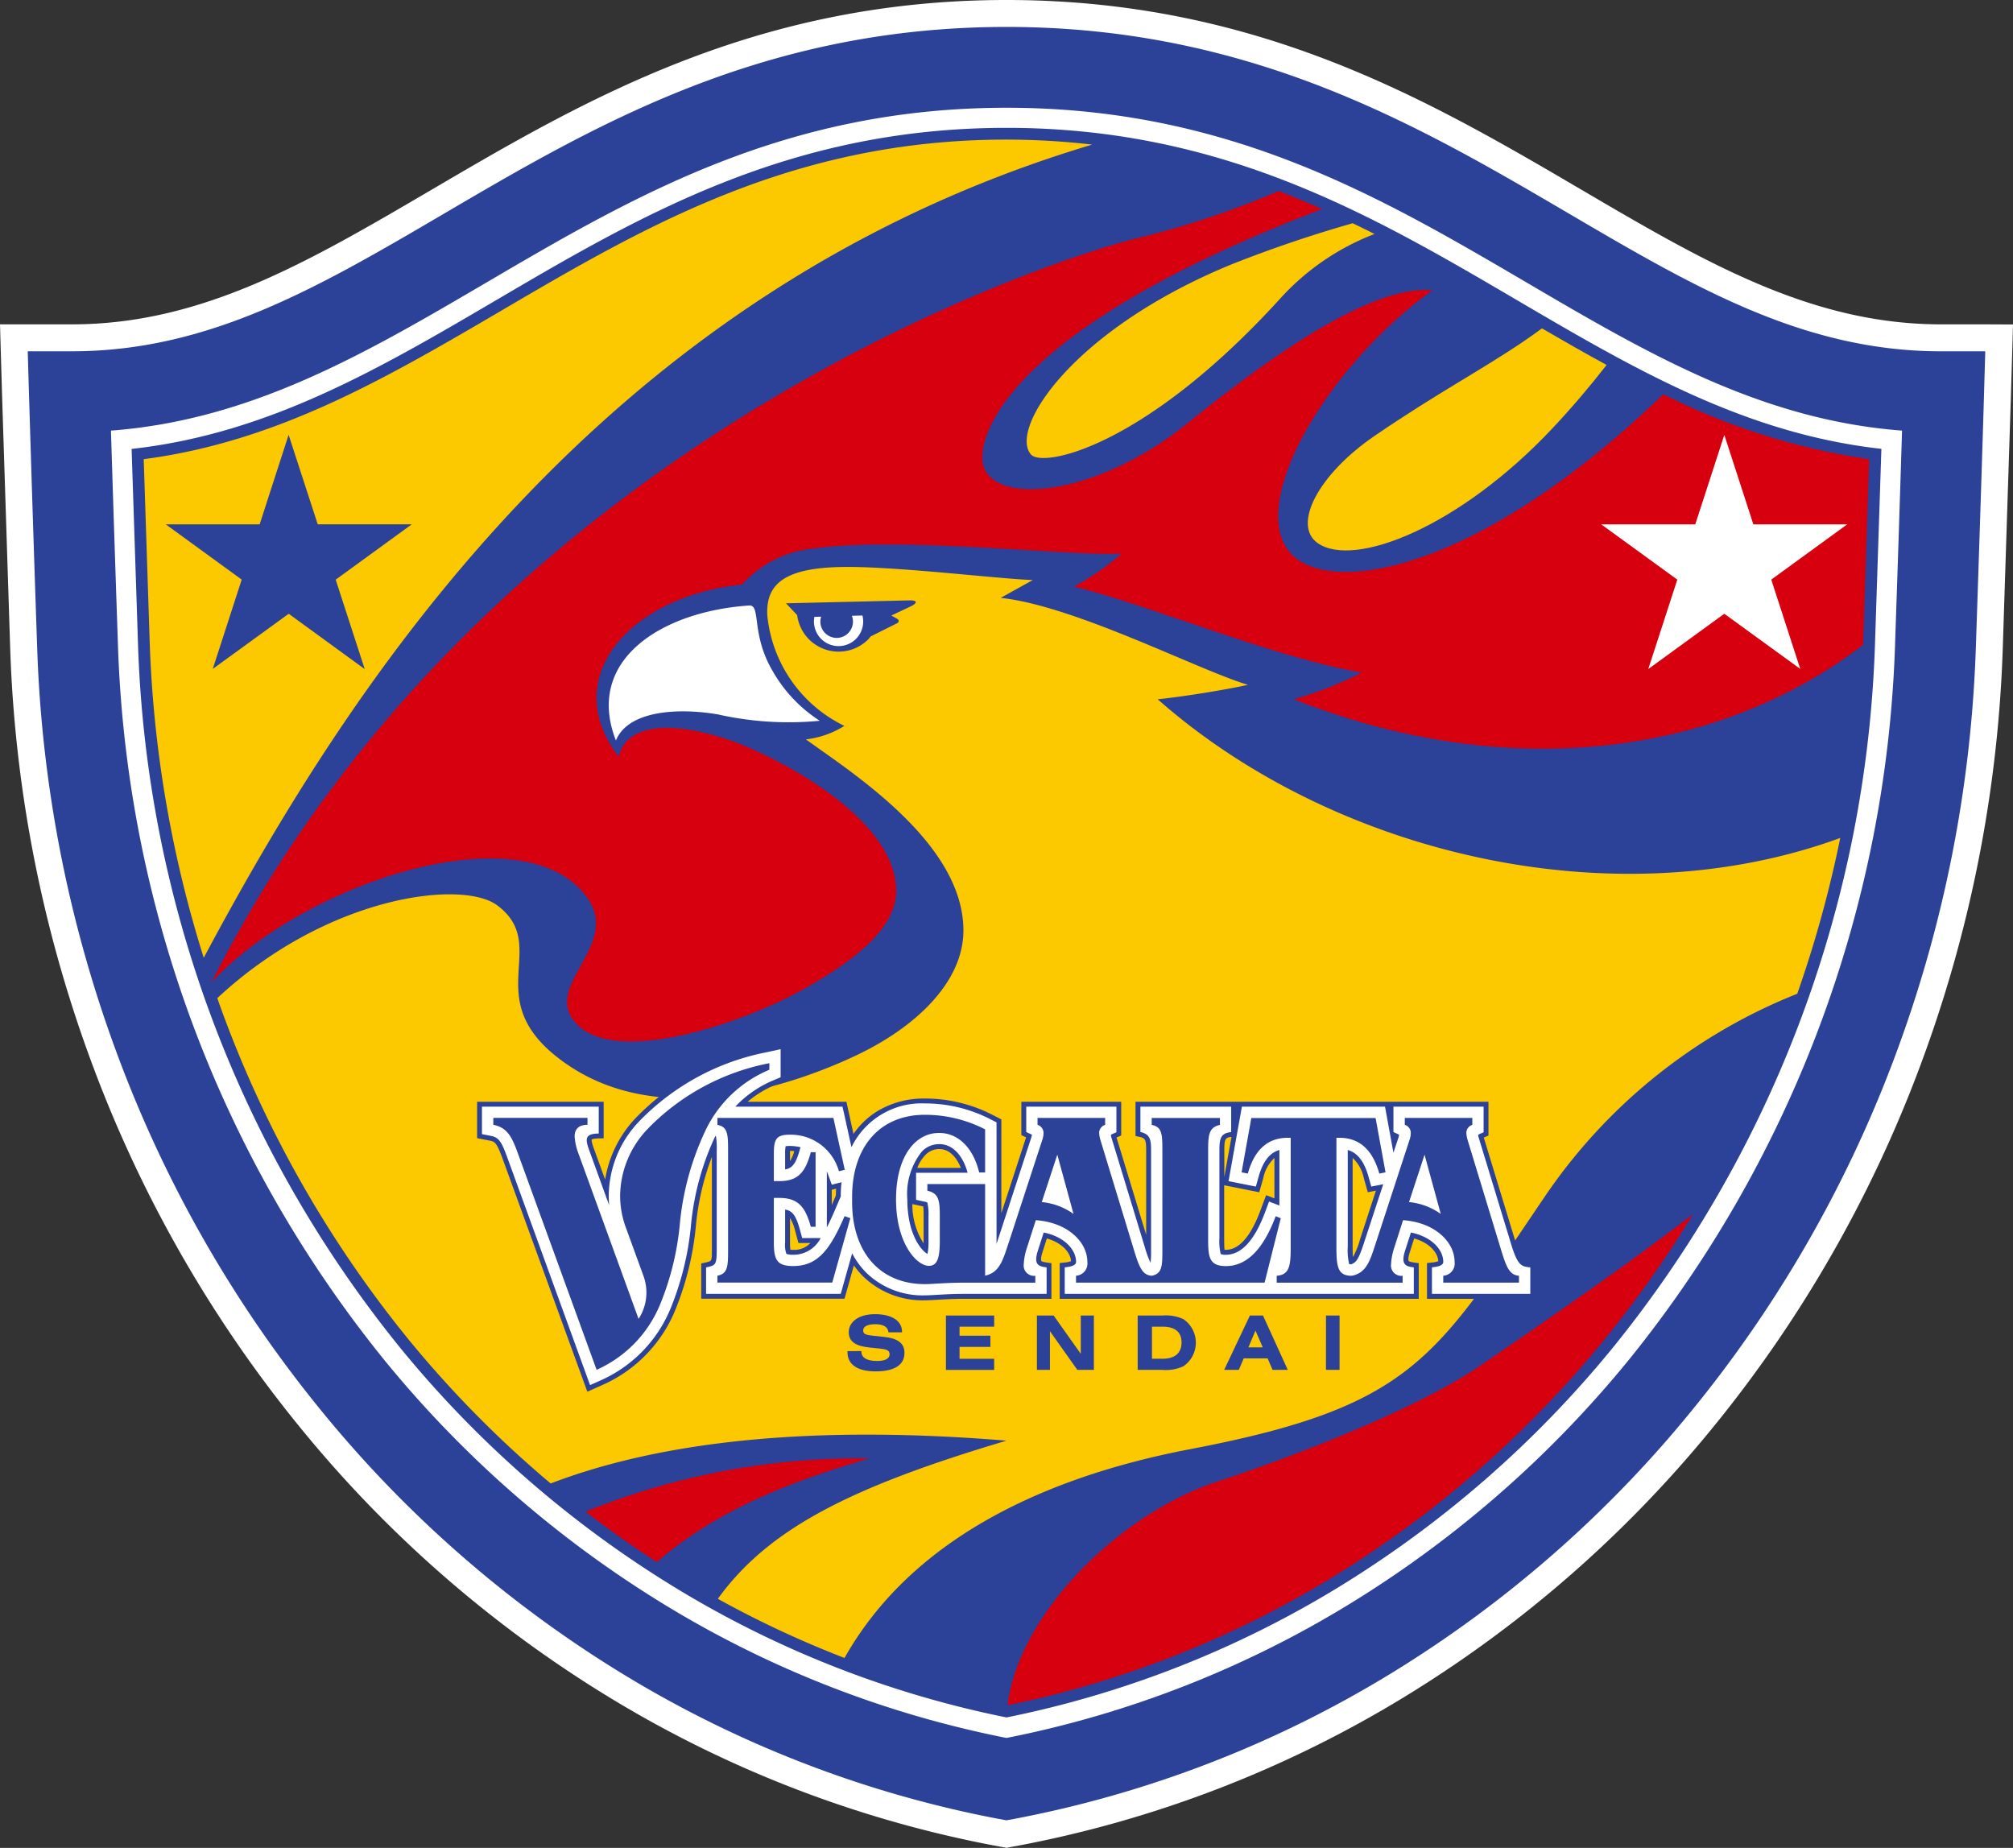
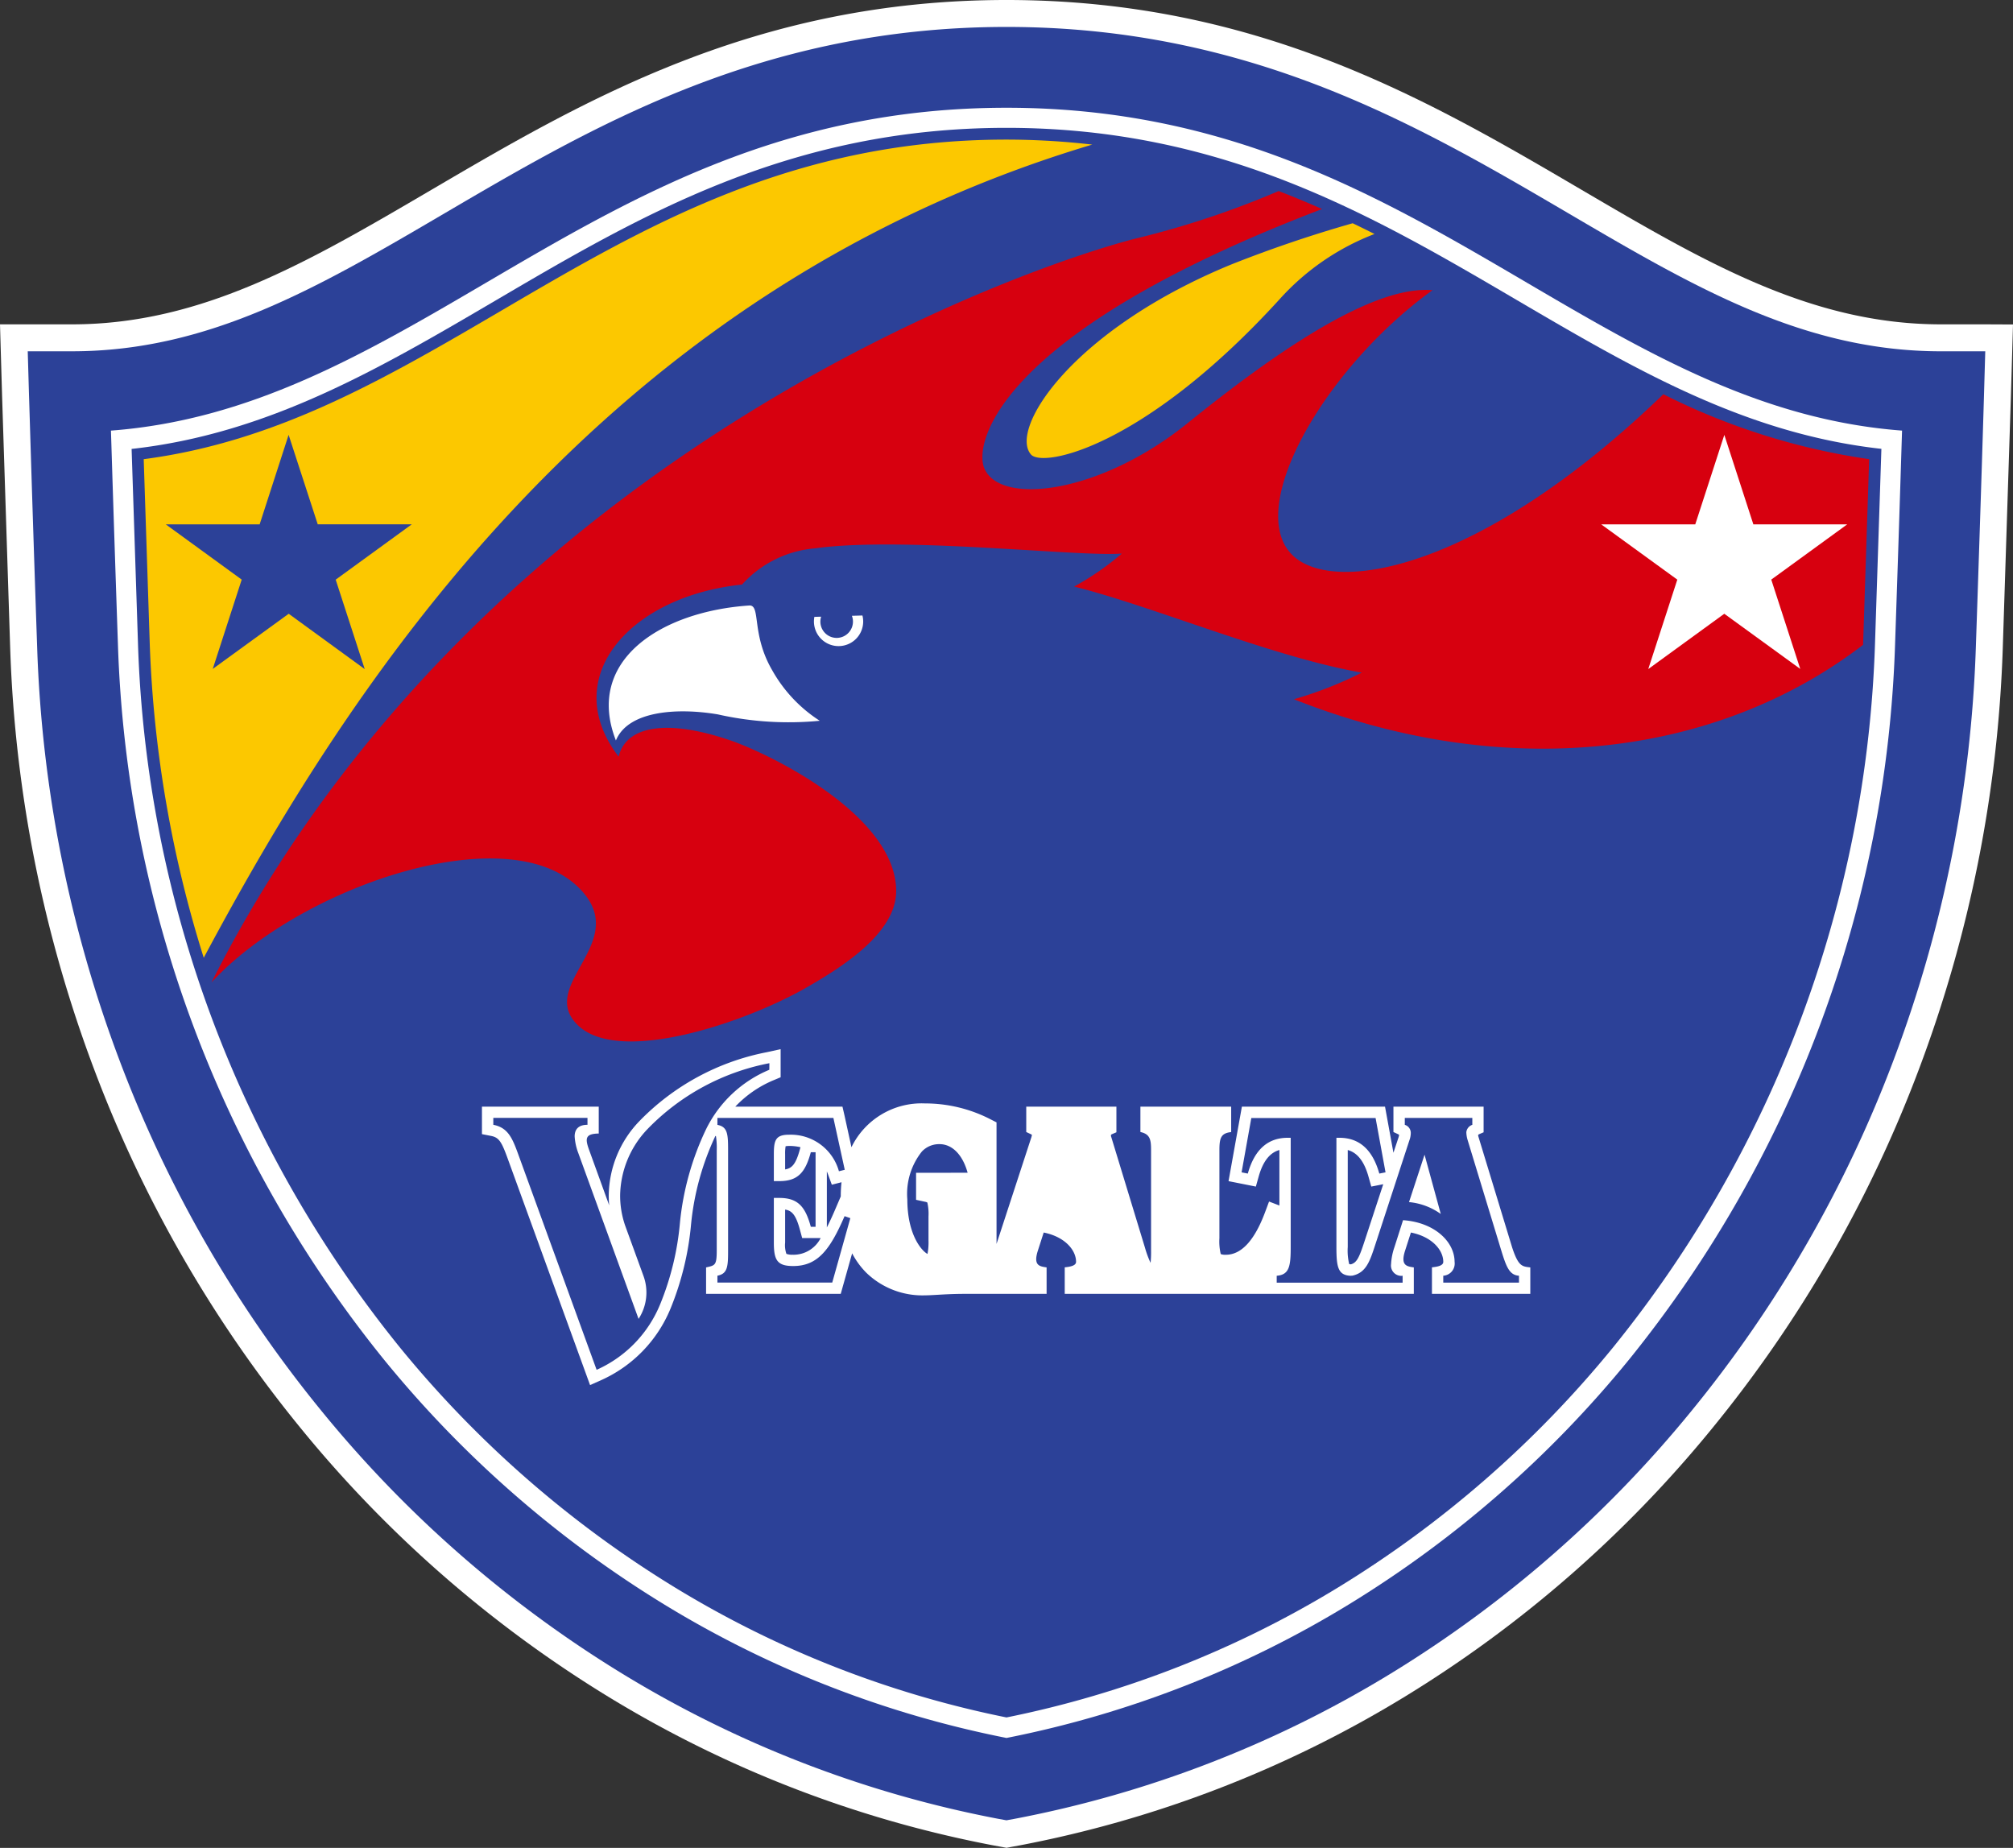
<svg xmlns="http://www.w3.org/2000/svg" viewBox="0 0 138.251 126.907">
  <rect x="0" y="0" width="138.251" height="126.907" fill="#333333" stroke="none" />
  <defs>
    <style>.a{fill:#fff;}.b{fill:#2c4198;}.c{fill:#d7000f;}.d{fill:#fcc800;}</style>
  </defs>
  <title>emb_sendai</title>
  <path class="a" d="M136.346,22.275h-3.04c-8.93,0-16.235-4.284-24.693-9.244C98.2,6.923,86.394,0,69.126,0S40.053,6.923,29.639,13.03c-8.459,4.961-15.764,9.245-24.694,9.245H0l.055,1.9.089,3.039L.7,44.53A90.434,90.434,0,0,0,6.472,73.456,87.7,87.7,0,0,0,20.666,98.1a83.282,83.282,0,0,0,21.1,18.419,79.118,79.118,0,0,0,26.461,10.217l.553.1.346.066.345-.066.552-.1a79.124,79.124,0,0,0,26.462-10.217,83.262,83.262,0,0,0,21.1-18.419,87.681,87.681,0,0,0,14.194-24.639,90.431,90.431,0,0,0,5.769-28.926l.559-17.313.089-3.038.055-1.9Z" />
  <path class="b" d="M2.552,44.466C2.191,33.95,2,27.231,1.993,27.164l-.088-3.039h3.04c9.433,0,16.939-4.4,25.629-9.5C40.786,8.638,52.36,1.85,69.126,1.85s28.339,6.788,38.551,12.776c8.69,5.1,16.2,9.5,25.629,9.5h3.04l-.088,3.039c0,.067-.2,6.786-.559,17.3a88.608,88.608,0,0,1-5.65,28.337,85.879,85.879,0,0,1-13.9,24.12,81.429,81.429,0,0,1-20.63,18.011,77.266,77.266,0,0,1-25.845,9.979l-.552.1-.552-.1a77.28,77.28,0,0,1-25.846-9.979A81.435,81.435,0,0,1,22.1,96.923,85.846,85.846,0,0,1,8.2,72.8,88.615,88.615,0,0,1,2.552,44.466Z" />
  <path class="a" d="M104.868,19.416C94.8,13.51,84.384,7.4,69.126,7.4S43.454,13.51,33.383,19.416C25.132,24.254,17.3,28.844,7.62,29.573c.089,2.876.251,8.019.48,14.7A82.3,82.3,0,0,0,26.393,93.4a75.844,75.844,0,0,0,19.225,16.789,71.737,71.737,0,0,0,23.508,9.168,71.731,71.731,0,0,0,23.507-9.168A75.844,75.844,0,0,0,111.858,93.4a82.315,82.315,0,0,0,18.293-49.128c.229-6.684.391-11.827.48-14.7C120.951,28.844,113.119,24.254,104.868,19.416Z" />
  <path class="b" d="M129.212,30.825l-.439,13.4a80.916,80.916,0,0,1-17.981,48.3A74.471,74.471,0,0,1,91.916,109.01a70.419,70.419,0,0,1-22.79,8.938,70.4,70.4,0,0,1-22.791-8.938A74.467,74.467,0,0,1,27.459,92.531a80.916,80.916,0,0,1-17.981-48.3l-.439-13.4c9.389-1.043,17-5.5,25.041-10.22C43.992,14.791,54.242,8.78,69.126,8.78s25.133,6.011,35.045,11.825C112.214,25.321,119.823,29.782,129.212,30.825Z" />
  <path class="c" d="M89.35,38.573c-4.477-2.686,1.3-13.077,9.034-18.644-4.119-.359-10.857,4.316-16.834,9.143-6.049,4.885-12.973,5.68-13.968,3.034-.677-1.8,1.118-9.322,23.216-17.75q-1.463-.649-2.98-1.236a61.866,61.866,0,0,1-9.671,3.227c-6,1.462-44.857,13.994-63.61,51.095v.014c6.144-6.671,20.962-11.678,25.581-6.09,2.886,3.492-3.084,6.278-.515,8.959,2.8,2.928,11.678-.135,15.817-2.523,2.237-1.29,6.128-3.661,6.128-6.605,0-5.174-8.6-9.392-11.381-10.347-4.3-1.475-7.163-1.035-7.681,1.114-4.178-5.452.8-11.023,8.477-11.819a7.6,7.6,0,0,1,5.014-2.487c5.969-.836,18.206.6,21.071.358a18.885,18.885,0,0,1-3.283,2.268c5.313,1.313,13.61,4.835,19.759,5.91a26.663,26.663,0,0,1-4.659,1.828c14.64,5.794,29.112,3.924,39.092-3.739V44.2l.415-12.667a45.92,45.92,0,0,1-14.136-4.459C102.5,38.408,92.851,40.674,89.35,38.573Z" />
-   <path class="c" d="M59.716,100.158a49.982,49.982,0,0,0-19.5,3.657q2.376,1.833,4.892,3.462C49.3,103.639,54.522,101.672,59.716,100.158Z" />
-   <path class="c" d="M91.5,108.327A73.685,73.685,0,0,0,110.168,92.02a76.61,76.61,0,0,0,6.1-8.628c-3.876,2.968-8.07,5.937-14.658,10.429-4.331,2.953-12.524,6.119-18.048,7.943-6.652,2.2-13.586,9.019-14.365,15.348A69.618,69.618,0,0,0,91.5,108.327Z" />
-   <path class="d" d="M90.5,37.3c2.507,1.751,9.756-1.115,16.117-7.88,1.351-1.437,2.58-2.888,3.723-4.355-1.481-.807-2.957-1.65-4.441-2.513-.39.287-.8.58-1.251.886-3.014,2.043-5.895,3.526-10.248,6.5C90.52,32.591,88.736,36.065,90.5,37.3Z" />
  <path class="d" d="M70.805,31.211c.811.94,7.817-.489,17.112-10.7A16.9,16.9,0,0,1,94.4,16.07c-.5-.252-1-.5-1.5-.738q-4.218,1.2-8.3,2.816C73.67,22.625,69.281,29.442,70.805,31.211Z" />
  <path class="d" d="M13.993,65.776A81.244,81.244,0,0,1,10.284,44.2s-.322-9.859-.414-12.665c9.221-1.207,16.706-5.6,24.619-10.235C44.308,15.542,54.461,9.587,69.126,9.587a51.72,51.72,0,0,1,5.888.343C41.118,20.053,23.854,47.324,13.993,65.776Zm3.839-29.764H11.387L16.6,39.805,14.611,45.94l5.217-3.789,5.221,3.8-1.994-6.142,5.225-3.8H21.822l-2-6.145Z" />
-   <path class="d" d="M126.387,57.548a81.208,81.208,0,0,1-2.953,10.7,37.812,37.812,0,0,0-17.409,14.034c-7.482,11.026-9.036,14.333-24.3,17.244C71.42,101.5,62.517,105.856,58,113.864a70.105,70.105,0,0,1-8.7-4.063c3.48-4.816,9.121-7.678,19.825-10.861-13.255-1.088-23.613,0-31.306,2.939a74.833,74.833,0,0,1-9.736-9.859,78.434,78.434,0,0,1-13.16-23.47c7.573-7.059,16.836-8.167,19.231-6.371,3.82,2.866-1.591,6.587,4.856,10.964s15.208,1.5,19.756-.645c4.059-1.91,7.4-5.014,7.4-8.6,0-5.97-7.595-10.791-10.819-13.12a6.328,6.328,0,0,0,2.643-.927,9.459,9.459,0,0,1-5.29-7.567c-.009-.09-.009-.182-.009-.274,0-2.144,1.589-3.075,5.534-3.075,3.7,0,10.291.812,12.709.9L68.726,41.06c5.1.537,13.7,5.014,16.983,5.97-1.194.278-4.294.8-6.2.994C91.664,58.737,110.923,63.205,126.387,57.548ZM62.447,41.233l-8.465.2.767.811a2.87,2.87,0,0,0,4.879,1.665c.063-.063.111-.136.167-.2l1.8-.9c.166-.082.17-.225.009-.316l-.39-.221,1.328-.625C63.047,41.4,63,41.22,62.447,41.233Z" />
  <path class="a" d="M53.037,46.035A9.841,9.841,0,0,0,56.3,49.5a22.135,22.135,0,0,1-7-.438c-2.825-.477-6.168-.239-7,1.791-2.149-5.492,3.1-8.874,9.193-9.272C52.251,41.6,51.6,43.575,53.037,46.035Z" />
  <polygon class="a" points="120.419 36.012 126.864 36.012 121.649 39.805 123.64 45.94 118.423 42.151 113.201 45.949 115.196 39.807 109.971 36.012 116.429 36.012 118.425 29.867 120.419 36.012" />
  <path class="a" d="M59.23,42.27l-.723.021a1.119,1.119,0,1,1-2.112.06l-.464.014a1.691,1.691,0,1,0,3.352.339,1.708,1.708,0,0,0-.053-.439Z" />
  <path class="b" d="M59.159,92.786v.036c0,.414.367.646,1.085.646.553,0,.853-.17.853-.46s-.233-.351-.734-.4l-.662-.067c-.95-.1-1.41-.418-1.41-1.049,0-.7.672-1.24,1.8-1.24,1.194,0,1.86.481,1.86,1.214V91.5h-.93q-.062-.558-.914-.558c-.538,0-.827.165-.827.429,0,.279.238.315.754.372l.693.073c.94.1,1.39.439,1.39,1.095,0,.822-.672,1.271-1.985,1.271-1.26,0-1.927-.486-1.927-1.312v-.078Z" />
  <path class="b" d="M64.966,90.347h3.313v.765H65.9v.62h2.12V92.5H65.9v.817h2.377v.764H64.966Z" />
  <path class="b" d="M71.215,90.347h1.147l1.865,2.63v-2.63h.9v3.731H73.99l-1.881-2.656v2.656h-.894Z" />
  <path class="b" d="M81.266,90.59a1.957,1.957,0,0,1,0,3.245,2.889,2.889,0,0,1-1.447.243H78.135V90.347h1.684A2.9,2.9,0,0,1,81.266,90.59Zm-2.15,2.724h.724c.863,0,1.307-.4,1.307-1.117s-.444-1.085-1.307-1.085h-.724Z" />
  <path class="b" d="M85.842,90.347h.9l1.7,3.731H87.4l-.341-.79H85.418l-.336.79H84.074Zm.883,2.186-.5-1.152-.486,1.152Z" />
  <path class="b" d="M91.069,90.347H92v3.731h-.935Z" />
  <path class="b" d="M105.136,86.707h-.042c-.436-.051-.567-.066-.917-1.122l-2.273-7.46.122-.053.2-.087V75.664H77.986v2.351l.266.057c.405.086.466.207.466.924v5.809l-.53-1.741L76.947,78.99l-.265-.869.122-.053.2-.087V75.664H70.146v2.293l.194.091.131.061-1.7,5.212V76.875l-.183-.094-.423-.215a10.12,10.12,0,0,0-4.64-1.122,6.147,6.147,0,0,0-3.225.842,5.432,5.432,0,0,0-1.684,1.591l-.485-2.213H51.346a7.258,7.258,0,0,1,1.921-1.17l.478-.2.207-.086V71.636l-.408.089-.941.207a16.924,16.924,0,0,0-8.943,4.849,7.988,7.988,0,0,0-2.1,4.228l-.793-2.181c-.155-.434-.137-.544-.126-.568.01-.009.093-.074.487-.08l.33-.006v-2.51h-8.69v2.5l.271.053.626.123c.36.071.478.2.916,1.407l5.349,14.71.407,1.119,1.088-.484a9.577,9.577,0,0,0,4.942-5.1,20.318,20.318,0,0,0,1.435-5.91h0a18.1,18.1,0,0,1,1.09-4.634v6.414c0,.747,0,.747-.428.842l-.041.01-.263.058v2.422H58l.644-2.29a5.7,5.7,0,0,0,.621.74A5.862,5.862,0,0,0,63.522,89.3c.233,0,.5-.016.843-.036.5-.03,1.131-.066,1.9-.066h5.947V86.752l-.287-.043h-.012c-.151-.022-.358-.053-.394-.11-.007-.013-.073-.138.077-.6,0,0,.185-.578.3-.946,1.061.3,1.629.979,1.66,1.561a1.586,1.586,0,0,1-.477.095l-.3.033V89.2H97.438V86.752l-.286-.043h-.013c-.151-.022-.358-.053-.393-.11-.008-.013-.073-.138.076-.6l.3-.946c1.06.3,1.628.979,1.659,1.561a1.58,1.58,0,0,1-.476.095l-.3.033V89.2h7.425V86.742Zm-12.219-.371c-.011-.155-.019-.377-.019-.694V79.524a2.6,2.6,0,0,1,.764,1.367l.193.69.085.3.557-.111-1.1,3.375A5.277,5.277,0,0,1,92.917,86.336Zm-6.731-4.517.3.061.084-.3.194-.69a2.592,2.592,0,0,1,.763-1.367V82.3l-.569-.22-.12.318-.274.735c-.669,1.792-1.468,2.7-2.376,2.7H84.1q-.025-.234-.025-.8V81.4l.225.045ZM63.409,82.853a6.543,6.543,0,0,1,.024.686v1.854a4.919,4.919,0,0,1-.774-2.7l.188.04Zm2.581-2.646H63a2.585,2.585,0,0,1,.552-.884,1.29,1.29,0,0,1,.916-.408h.057C65.135,78.915,65.664,79.39,65.99,80.207ZM54.282,85.829a4.059,4.059,0,0,1-.024-.493V83.645a3.044,3.044,0,0,1,.356.9l.155.572.067.248h.825a1.53,1.53,0,0,1-1.187.472C54.393,85.836,54.33,85.832,54.282,85.829Zm-.024-6.089v-.7a2.629,2.629,0,0,1,.289.017A2.488,2.488,0,0,1,54.258,79.74Zm3.15,2.356-.284.663V81.711l.091-.023.208-.054c-.008.152-.013.307-.015.466Zm27.17-4.017c-.192,1.072-.4,2.23-.4,2.23l-.094.528V79C84.084,78.173,84.178,78.122,84.578,78.079Z" />
  <path class="a" d="M103.857,85.684l-2.314-7.6L101.52,78a.089.089,0,0,1,.05-.1l.323-.139V76H95.7v1.743l.331.155c.037.018.063.048.058.068a.614.614,0,0,1-.022.073v.021L95.7,79.167,95.122,76h-9.83l-.783,4.368-.134.749,1.876.373.194-.69c.345-1.226.889-1.671,1.423-1.821v3.812l-.71-.274-.274.734c-.723,1.938-1.629,2.921-2.691,2.921a.852.852,0,0,1-.354-.048,3.72,3.72,0,0,1-.091-1.093V79c0-.828.095-1.177.808-1.253V76H78.322v1.743c.676.145.732.543.732,1.253v6.866a7.624,7.624,0,0,1-.032.868,6.7,6.7,0,0,1-.387-1.046l-2.315-7.6A.278.278,0,0,1,76.3,78a.092.092,0,0,1,.05-.1l.324-.139V76H70.482v1.743l.331.155c.037.018.063.048.058.068a.618.618,0,0,1-.023.073v.021L68.5,85.248c-.02.063-.04.122-.059.18V77.081l-.423-.216a9.794,9.794,0,0,0-4.487-1.085,5.356,5.356,0,0,0-5.054,3.006L58,76.61l-.14-.61H50.5a7.67,7.67,0,0,1,2.635-1.817l.478-.2v-1.93l-.941.207A16.6,16.6,0,0,0,43.9,77.009a7.461,7.461,0,0,0-2.092,5.1q0,.339.032.674L40.45,78.947c-.281-.781-.236-1.085.671-1.1V76H33.1v1.888l.625.123c.563.11.734.426,1.167,1.622l5.349,14.709.284.781.76-.338a9.236,9.236,0,0,0,4.767-4.919,20.007,20.007,0,0,0,1.413-5.825v.008a18.416,18.416,0,0,1,1.667-6.035l.038.009a5.2,5.2,0,0,1,.055.973v6.866c0,1.041-.108,1.041-.732,1.179v1.817h9.248l.783-2.785a5.479,5.479,0,0,0,.973,1.334,5.535,5.535,0,0,0,4.021,1.553c.223,0,.488-.016.824-.035.508-.03,1.14-.067,1.923-.067H71.88V87.041c-.492-.073-.927-.129-.6-1.151l.4-1.244c1.448.288,2.223,1.2,2.223,2.013,0,.282-.458.342-.778.377v1.822H97.1V87.041c-.492-.073-.927-.129-.6-1.151l.4-1.244c1.448.288,2.223,1.2,2.223,2.013,0,.282-.458.342-.778.377v1.822H105.1V87.041C104.537,86.976,104.286,86.979,103.857,85.684ZM53.922,79.268a2.956,2.956,0,0,1,.033-.548,1.547,1.547,0,0,1,.245-.02,3.211,3.211,0,0,1,.775.088l-.037.137c-.277,1.022-.546,1.311-1.016,1.386Zm.552,6.9a1.147,1.147,0,0,1-.465-.058,1.833,1.833,0,0,1-.087-.778V83.07c.47.075.739.364,1.016,1.386l.155.572h1.268a2.094,2.094,0,0,1-1.887,1.144Zm3.269-4-.449,1.047c-.178.41-.345.767-.506,1.08V80.45c.036.082.069.167.1.254l.241.658.665-.17a9.336,9.336,0,0,0-.051.975Zm5.172-1.624V82.4l.613.132a.527.527,0,0,1,.16.052,3.422,3.422,0,0,1,.081.952v1.645a4.382,4.382,0,0,1-.068.936c-.4-.206-1.387-1.324-1.387-3.75a4.664,4.664,0,0,1,1-3.284,1.618,1.618,0,0,1,1.154-.507h.057c.876,0,1.59.731,1.931,1.964Zm30.8,4.7c-.368,1.127-.529,1.468-.931,1.584h-.022a.482.482,0,0,1-.1-.014,3.911,3.911,0,0,1-.1-1.176V78.979c.534.15,1.078.595,1.423,1.821l.194.69L95,81.328Z" />
  <path class="b" d="M52.841,73.017a15.792,15.792,0,0,0-8.364,4.517,6.731,6.731,0,0,0-1.887,4.571,6.3,6.3,0,0,0,.346,2.067l1.257,3.454a3.314,3.314,0,0,1-.337,2.951L39.721,79.2a3.868,3.868,0,0,1-.254-1.153c0-.526.3-.8.881-.8v-.475H33.88v.475c1.034.2,1.322.949,1.746,2.119l5.349,14.708a8.409,8.409,0,0,0,4.364-4.5,19.22,19.22,0,0,0,1.359-5.6,19.2,19.2,0,0,1,1.8-6.434,8.449,8.449,0,0,1,4.338-4.071Z" />
  <path class="b" d="M98.951,83.37,97.837,79.3,96.77,82.556A4.452,4.452,0,0,1,98.951,83.37Zm-6.072,4.238c.931-.2,1.19-.949,1.571-2.119L96.8,78.3a1.468,1.468,0,0,0,.092-.491.584.584,0,0,0-.412-.56v-.475h4.638v.475a.6.6,0,0,0-.412.509,2,2,0,0,0,.091.542l2.319,7.612c.336,1.085.55,1.661,1.206,1.7v.474h-5.2v-.474a.837.837,0,0,0,.784-.887c0-.021,0-.041-.006-.062,0-1.374-1.358-2.713-3.54-2.865l-.595,1.864a4.243,4.243,0,0,0-.228,1.153.709.709,0,0,0,.606.8.689.689,0,0,0,.187,0v.474H87.683v-.474c.869-.068.961-.661.961-1.966v-7.51h-.2c-1.388,0-2.288.83-2.746,2.458l-.427-.085.668-3.73h8.535l.683,3.73-.427.085c-.458-1.628-1.358-2.458-2.746-2.458h-.2v7.51c0,1.356.106,1.915.946,1.966Z" />
  <path class="b" d="M58.005,83.522c-1.007,2.323-1.852,3.425-3.53,3.425-1.1,0-1.328-.407-1.328-1.611V82.27h.373c1.266,0,1.785.576,2.166,1.983h.327V79.132h-.327c-.381,1.407-.9,1.983-2.166,1.983h-.373V79.268c0-.967.122-1.34,1.053-1.34a3.432,3.432,0,0,1,3.417,2.509l.4-.1-.78-3.56H49.272v.475c.7.136.732.627.732,1.746v6.866c0,1.119-.03,1.61-.732,1.746v.474h7.885L58.4,83.658Z" />
-   <path class="b" d="M73.729,83.37,72.615,79.3l-1.068,3.255A4.444,4.444,0,0,1,73.729,83.37Zm-6.072,4.238c.931-.2,1.19-.949,1.571-2.119l2.35-7.188a1.467,1.467,0,0,0,.091-.491.584.584,0,0,0-.412-.56v-.475H75.9v.475a.6.6,0,0,0-.412.509,2,2,0,0,0,.091.542L77.9,85.913c.336,1.085.548,1.661,1.2,1.7.7-.136.731-.627.731-1.746V79c0-1.119-.03-1.61-.732-1.746v-.475h4.684v.475c-.748.17-.809.661-.809,1.746v6.035c0,1.238.031,1.916,1.221,1.916,1.419,0,2.563-1.136,3.417-3.425l.351.136-1.112,4.424H73.9v-.474a.837.837,0,0,0,.784-.887c0-.021,0-.041-.006-.062,0-1.374-1.358-2.713-3.539-2.865l-.6,1.864a4.243,4.243,0,0,0-.228,1.153.709.709,0,0,0,.606.8.689.689,0,0,0,.187,0v.474H66.269c-1.312,0-2.228.1-2.747.1-3.127,0-5-2.233-5-5.641V82.2c0-3.407,1.877-5.64,5-5.64a9.064,9.064,0,0,1,4.135,1v2.962H67.25c-.44-1.811-1.537-2.713-2.725-2.713h-.057c-1.541,0-2.929,1.514-2.929,4.566s1.442,4.56,2.253,4.56c.614,0,.752-.61.752-1.746v-1.65c0-1.084-.061-1.593-.854-1.763v-.457h3.967Z" />
</svg>